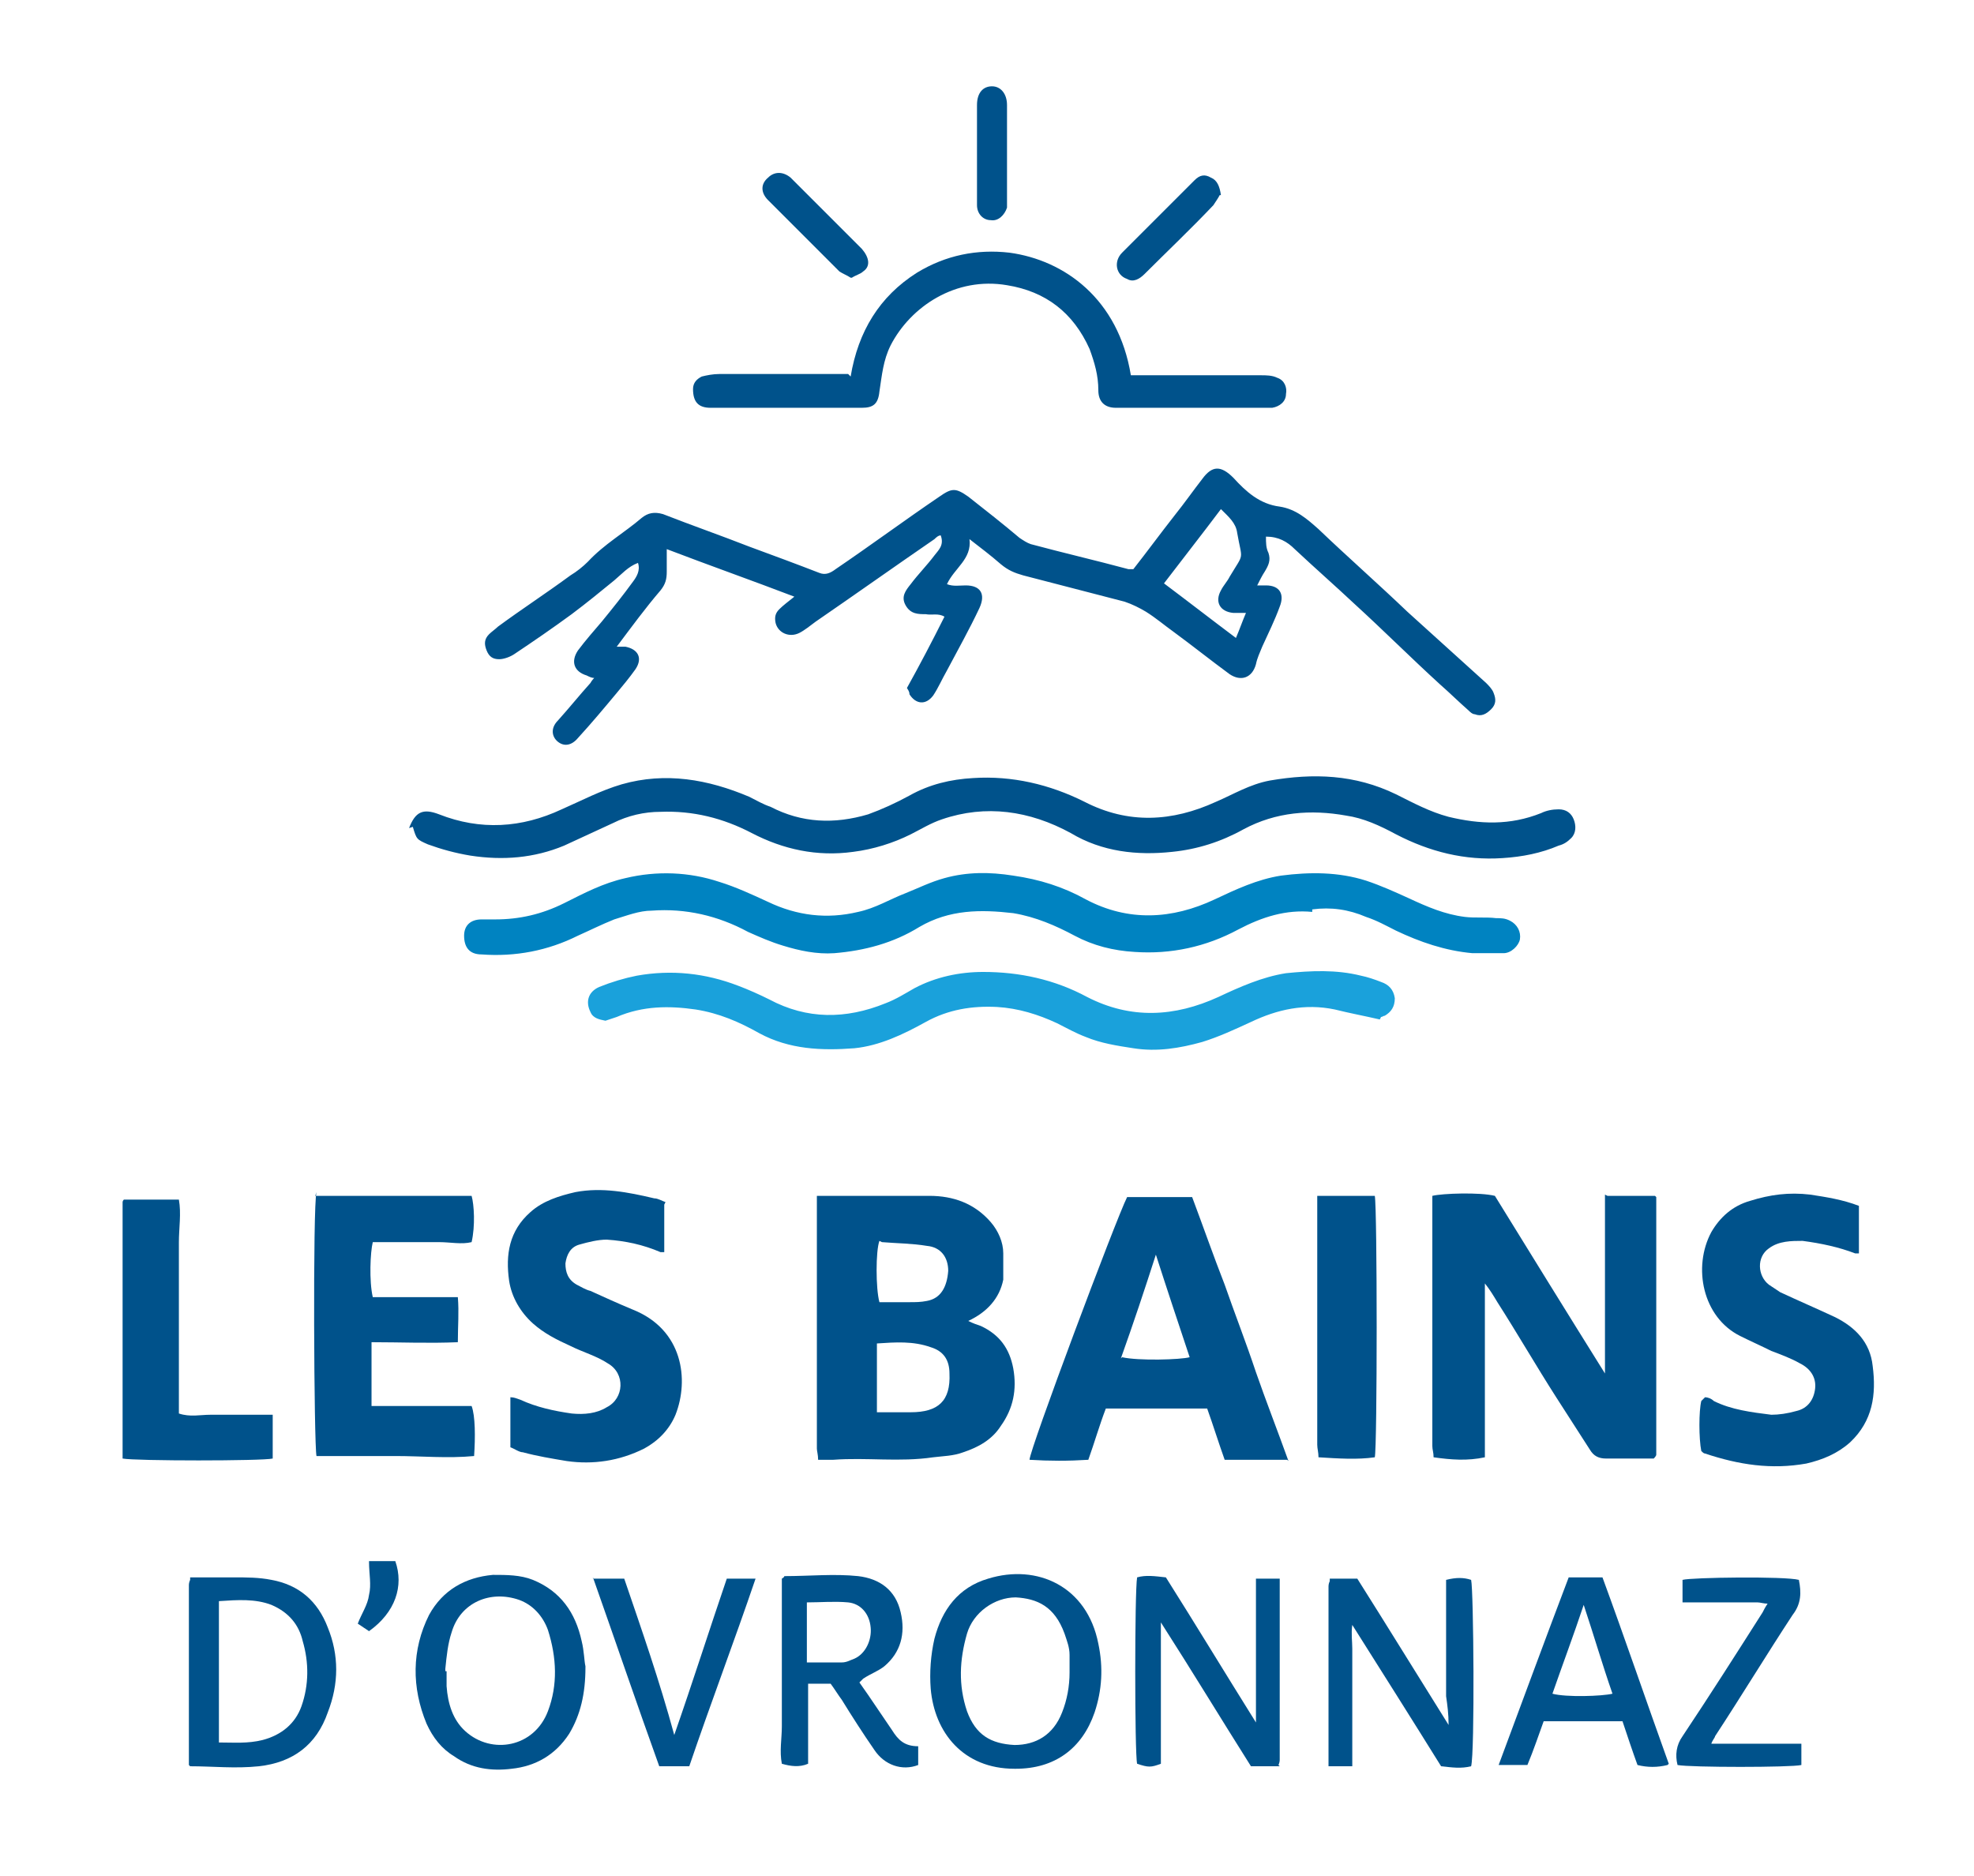
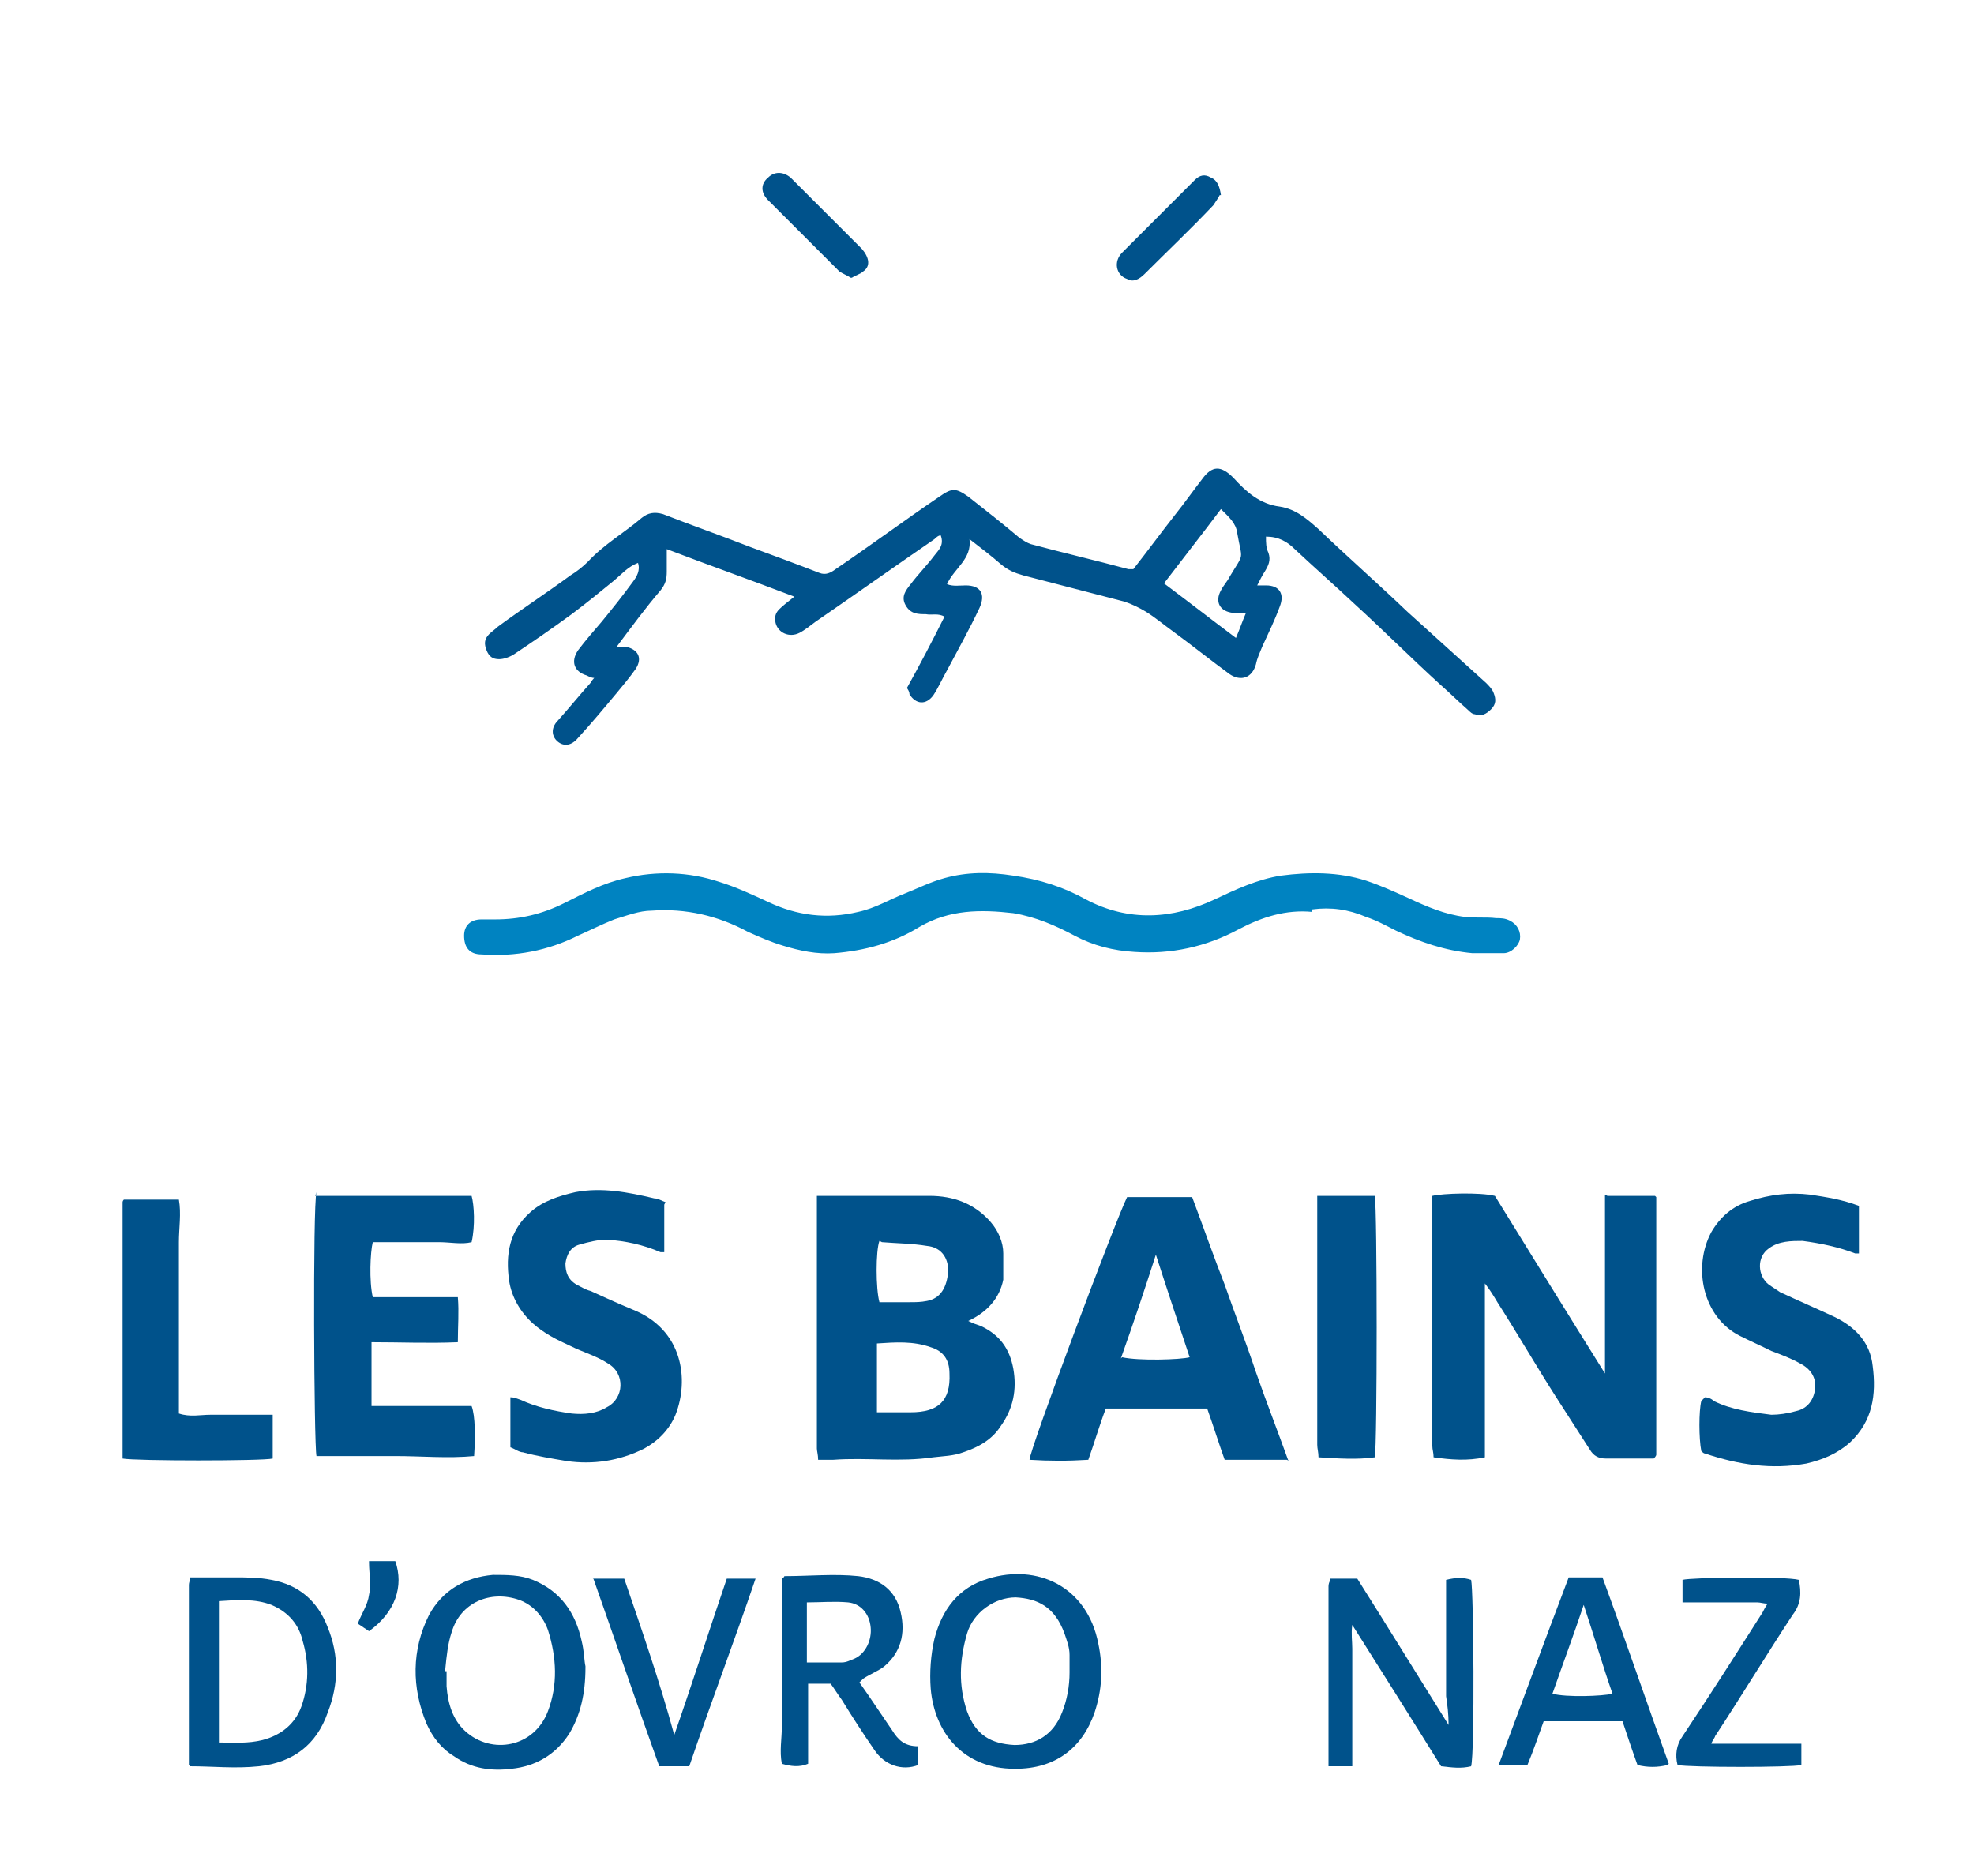
<svg xmlns="http://www.w3.org/2000/svg" id="Calque_1" data-name="Calque 1" version="1.1" viewBox="0 0 157.8 150">
  <defs>
    <style>
      .cls-1 {
        fill: #1aa1db;
      }

      .cls-1, .cls-2, .cls-3 {
        stroke-width: 0px;
      }

      .cls-2 {
        fill: #0083c1;
      }

      .cls-3 {
        fill: #00528b;
      }
    </style>
  </defs>
  <path class="cls-3" d="M90.6,45.5c1.1-1.4,2.2-2.9,3.3-4.3.8-1,1.5-2,2.2-2.9.8-1.1,1.5-1.1,2.5-.1,1,1.1,2.1,2.1,3.7,2.3,1.3.2,2.2,1,3.1,1.8,2.3,2.2,4.8,4.4,7.1,6.6,2.1,1.9,4.2,3.8,6.3,5.7.2.2.5.5.6.8.2.5.2.9-.2,1.3-.4.4-.8.6-1.3.4-.2,0-.4-.2-.5-.3-.8-.7-1.5-1.4-2.3-2.1-2.3-2.1-4.5-4.3-6.8-6.4-1.6-1.5-3.2-2.9-4.8-4.4-.6-.6-1.3-1-2.3-1,0,.5,0,.9.2,1.3.2.6,0,1-.3,1.5-.2.3-.4.7-.6,1.1.3,0,.5,0,.7,0,1.1,0,1.5.7,1.1,1.7-.4,1.1-.9,2.1-1.4,3.2-.2.5-.4.9-.5,1.4-.3,1.1-1.2,1.4-2.1.8-1.5-1.1-3-2.3-4.5-3.4-.7-.5-1.4-1.1-2.2-1.6-.5-.3-1.1-.6-1.7-.8-2.7-.7-5.4-1.4-8.1-2.1-.7-.2-1.2-.4-1.8-.9-.8-.7-1.6-1.3-2.5-2,.2,1.6-1.2,2.3-1.8,3.6.5.2,1,.1,1.5.1,1.2,0,1.6.7,1.1,1.8-.8,1.7-1.7,3.3-2.6,5-.4.7-.7,1.4-1.1,2-.6.8-1.4.7-1.9-.1,0-.1,0-.2-.2-.5,1-1.8,2-3.7,3-5.7-.5-.3-1-.1-1.5-.2-.6,0-1.2,0-1.6-.7-.4-.7,0-1.2.4-1.7.6-.8,1.3-1.5,1.9-2.3.3-.4.8-.8.5-1.6-.2,0-.4.2-.5.3-3.2,2.2-6.3,4.4-9.5,6.6-.4.3-.9.7-1.3.9-.8.4-1.7,0-1.9-.8-.1-.5,0-.8.3-1.1.3-.3.7-.6,1.2-1-3.4-1.3-6.8-2.5-10.2-3.8,0,.7,0,1.2,0,1.8,0,.6-.1,1-.5,1.5-1.2,1.4-2.3,2.9-3.5,4.5.3,0,.5,0,.7,0,1,.2,1.4.9.8,1.8-.5.7-1,1.3-1.5,1.9-1,1.2-2,2.4-3.1,3.6-.5.6-1.1.7-1.6.3-.5-.4-.6-1.1,0-1.7.9-1,1.7-2,2.6-3,0,0,.1-.2.3-.4-.2,0-.4-.1-.6-.2-1-.3-1.3-1.1-.7-2,.6-.8,1.3-1.6,1.9-2.3.9-1.1,1.7-2.1,2.5-3.2.3-.4.6-.9.4-1.5-.8.3-1.3.9-1.9,1.4-1.1.9-2.2,1.8-3.4,2.7-1.5,1.1-3.1,2.2-4.6,3.2-.3.2-.8.4-1.2.4-.5,0-.8-.2-1-.7-.2-.5-.2-.9.2-1.3.2-.2.5-.4.7-.6,1.9-1.4,3.9-2.7,5.8-4.1.5-.3,1-.7,1.4-1.1,1.3-1.4,2.9-2.3,4.3-3.5.5-.4,1-.5,1.7-.3,2.3.9,4.6,1.7,6.9,2.6,1.9.7,3.8,1.4,5.6,2.1.5.2.9,0,1.3-.3,2.8-1.9,5.5-3.9,8.3-5.8,1-.7,1.3-.7,2.3,0,1.4,1.1,2.8,2.2,4.1,3.3.3.2.6.4.9.5,2.6.7,5.2,1.3,7.8,2,0,0,.1,0,.3,0ZM93,46.6c2,1.5,3.8,2.9,5.8,4.4.3-.7.5-1.3.8-2-.4,0-.7,0-1,0-1.1-.1-1.5-.9-1-1.8.2-.4.5-.7.7-1.1,1.2-2,1-1.2.6-3.5-.1-.8-.7-1.3-1.3-1.9-1.5,2-3,3.9-4.6,6Z" />
-   <path class="cls-3" d="M32.7,66.2c.5-1.3,1.1-1.6,2.4-1.1,3.3,1.3,6.6,1.1,9.8-.4,1.6-.7,3.1-1.5,4.8-2,3.5-1,6.9-.4,10.2,1,.6.3,1.1.6,1.7.8,2.5,1.3,5.1,1.4,7.8.6,1.1-.4,2.2-.9,3.3-1.5,1.6-.9,3.3-1.3,5.1-1.4,3.1-.2,6.1.5,8.9,1.9,3.5,1.8,7,1.6,10.5,0,1.4-.6,2.7-1.4,4.3-1.7,3.5-.6,6.8-.5,10.1,1.1,1.4.7,2.7,1.4,4.2,1.8,2.5.6,4.9.7,7.4-.3.4-.2.9-.3,1.4-.3.6,0,1,.3,1.2.8.2.5.2,1.1-.2,1.5-.3.3-.6.5-1,.6-1.4.6-2.9.9-4.5,1-3,.2-5.8-.5-8.5-1.9-1.3-.7-2.6-1.3-4-1.5-2.8-.5-5.6-.3-8.2,1.1-1.8,1-3.7,1.6-5.7,1.8-2.8.3-5.6,0-8.1-1.5-3.3-1.8-6.8-2.3-10.3-1.1-.9.3-1.7.8-2.5,1.2-1.4.7-3,1.2-4.6,1.4-2.9.4-5.6-.2-8.1-1.5-2.3-1.2-4.7-1.8-7.3-1.7-1.3,0-2.6.3-3.8.9-1.3.6-2.6,1.2-3.9,1.8-2.4,1-4.9,1.2-7.5.8-1.2-.2-2.3-.5-3.4-.9-.9-.4-.9-.4-1.2-1.4Z" />
  <path class="cls-3" d="M128.5,95.6h3.8c0,0,0,0,.1.1,0,0,0,0,0,0,0,.1,0,.3,0,.4,0,6.6,0,13.2,0,19.9,0,0,0,.2,0,.3,0,0,0,.1-.2.3-.4,0-.9,0-1.4,0-.8,0-1.6,0-2.4,0-.6,0-1-.2-1.3-.7-.9-1.4-1.8-2.8-2.7-4.2-1.6-2.5-3.1-5.1-4.7-7.6-.3-.5-.6-1-1-1.5v13.9c-1.4.3-2.7.2-4.1,0,0-.4-.1-.6-.1-.9,0-6.4,0-12.8,0-19.3,0-.2,0-.5,0-.7.8-.2,3.8-.3,5,0,2.9,4.7,5.8,9.4,8.8,14.2v-14.3Z" />
  <path class="cls-3" d="M65.3,95.6c.4,0,.6,0,.9,0,2.7,0,5.4,0,8.1,0,1.9,0,3.6.6,4.9,2.1.6.7,1,1.6,1,2.5,0,.7,0,1.4,0,2.1-.3,1.5-1.3,2.6-2.8,3.3.4.2.7.3,1,.4,1.5.7,2.3,1.8,2.6,3.4.3,1.7,0,3.2-1,4.6-.7,1.1-1.8,1.7-3,2.1-.8.3-1.6.3-2.4.4-2.7.4-5.3,0-8,.2-.4,0-.7,0-1.2,0,0-.4-.1-.7-.1-.9,0-6.4,0-12.8,0-19.2,0-.3,0-.6,0-.9ZM70.1,112.9c1,0,1.9,0,2.7,0,2.2,0,3.2-.9,3.1-3.1,0-1.1-.5-1.8-1.5-2.1-1.4-.5-2.8-.4-4.3-.3v5.5ZM70.3,99.2c-.3.8-.3,3.8,0,4.9.8,0,1.6,0,2.4,0,.5,0,.9,0,1.4-.1,1.1-.2,1.6-1.1,1.7-2.4,0-1.1-.6-1.9-1.7-2-1.2-.2-2.4-.2-3.6-.3Z" />
  <path class="cls-2" d="M104.9,72.9c-2.1-.2-4,.4-5.9,1.4-2.6,1.4-5.4,2-8.3,1.8-1.7-.1-3.3-.5-4.8-1.3-1.5-.8-3.1-1.5-4.9-1.8-2.6-.3-5.1-.3-7.5,1.1-2.1,1.3-4.4,1.9-6.8,2.1-1.4.1-2.8-.2-4.1-.6-1-.3-1.9-.7-2.8-1.1-2.4-1.3-5-1.9-7.7-1.7-1,0-2,.4-3,.7-1,.4-2,.9-2.9,1.3-2.4,1.2-5,1.7-7.7,1.5-1,0-1.4-.6-1.4-1.5,0-.8.5-1.3,1.4-1.3.4,0,.7,0,1.1,0,1.9,0,3.7-.4,5.5-1.3,1.6-.8,3.1-1.6,4.9-2,2.5-.6,5.1-.5,7.5.3,1.3.4,2.6,1,3.9,1.6,2.3,1.1,4.7,1.4,7.2.8,1.4-.3,2.5-1,3.8-1.5,1-.4,2-.9,3.1-1.2,1.8-.5,3.6-.5,5.5-.2,2.1.3,4,.9,5.8,1.9,3.4,1.8,6.9,1.6,10.3,0,1.7-.8,3.4-1.6,5.3-1.9,2.3-.3,4.6-.3,6.8.4,1.2.4,2.3.9,3.4,1.4,1.5.7,2.9,1.3,4.5,1.5.8.1,1.7,0,2.5.1.4,0,.7,0,1.1.2.6.3.9.9.8,1.5-.1.5-.7,1.1-1.3,1.1-.8,0-1.7,0-2.5,0-2.2-.2-4.2-.9-6.1-1.8-.8-.4-1.5-.8-2.4-1.1-1.4-.6-2.8-.8-4.3-.6Z" />
  <path class="cls-3" d="M102.9,116.7c-1.8,0-3.4,0-5,0-.5-1.4-.9-2.7-1.4-4.1h-8.1c-.5,1.3-.9,2.7-1.4,4.1-1.6.1-3.1.1-4.7,0,0-.8,6.9-19.2,7.8-21,1.7,0,3.4,0,5.2,0,.9,2.4,1.7,4.7,2.6,7,.8,2.3,1.7,4.6,2.5,7,.8,2.3,1.7,4.6,2.6,7.1ZM89.7,108.5c1.3.3,4.7.2,5.4,0-.9-2.7-1.8-5.4-2.7-8.2-.9,2.8-1.8,5.5-2.8,8.3Z" />
  <path class="cls-3" d="M25.2,95.6h12.5c.2.7.3,2.4,0,3.7-.8.2-1.7,0-2.6,0-.9,0-1.7,0-2.6,0h-2.7c-.2.8-.3,3.1,0,4.4,1.1,0,2.2,0,3.3,0,1.1,0,2.3,0,3.5,0,.1,1.2,0,2.3,0,3.6-2.3.1-4.6,0-6.9,0,0,1.7,0,3.4,0,5.1h8c.3.8.3,2.5.2,4-2.1.2-4.2,0-6.3,0-2.1,0-4.2,0-6.3,0-.2-.9-.3-20,0-21.1Z" />
-   <path class="cls-1" d="M110.3,81.5c-1.3-.3-2.4-.5-3.6-.8-2.4-.5-4.6,0-6.7,1-1.3.6-2.6,1.2-3.9,1.6-1.8.5-3.6.8-5.5.5-1.3-.2-2.6-.4-3.8-.9-.8-.3-1.5-.7-2.3-1.1-1.5-.7-3.1-1.2-4.8-1.3-2-.1-3.9.2-5.7,1.2-1.8,1-3.7,1.9-5.7,2.1-2.6.2-5.2.1-7.6-1.2-1.6-.9-3.2-1.6-5.1-1.9-2.1-.3-4.2-.3-6.3.6-.3.1-.6.2-.9.3-.5-.1-1-.2-1.2-.7-.4-.8-.2-1.6.7-2,1-.4,2-.7,3-.9,2.8-.5,5.5-.2,8.1.8.8.3,1.7.7,2.5,1.1,3,1.6,6.1,1.6,9.3.3.8-.3,1.6-.8,2.3-1.2,1.7-.9,3.6-1.3,5.5-1.3,2.9,0,5.7.6,8.3,2,3.5,1.8,7,1.6,10.5,0,1.7-.8,3.5-1.6,5.4-1.9,2-.2,4-.3,6,.2.5.1,1.1.3,1.6.5.6.2,1,.6,1.1,1.3,0,.7-.3,1.1-.8,1.4-.1,0-.2.1-.3.1Z" />
  <path class="cls-3" d="M53.1,96.3v3.8c-.1,0-.3,0-.3,0-1.4-.6-2.8-.9-4.3-1-.7,0-1.5.2-2.2.4-.7.2-1,.8-1.1,1.5,0,.7.2,1.3.9,1.7.4.2.7.4,1.1.5,1.1.5,2.2,1,3.4,1.5,4,1.6,4.5,5.6,3.4,8.4-.5,1.2-1.4,2.1-2.5,2.7-2,1-4.1,1.3-6.2,1-1.2-.2-2.4-.4-3.5-.7-.3,0-.7-.3-1-.4v-4c.3,0,.5.1.8.2,1.3.6,2.7.9,4.1,1.1,1,.1,2,0,2.8-.5,1.4-.7,1.5-2.7.1-3.5-.9-.6-2-.9-3-1.4-1.1-.5-2.1-1-3-1.8-1-.9-1.7-2.1-1.9-3.4-.3-2.1,0-4,1.7-5.5,1-.9,2.3-1.3,3.6-1.6,2.1-.4,4.2,0,6.3.5.3,0,.6.2.9.3Z" />
  <path class="cls-3" d="M136.3,111.7c.2,0,.5.1.7.3,1.4.7,3,.9,4.6,1.1.6,0,1.3-.1,2-.3.9-.2,1.4-.9,1.5-1.8.1-.9-.4-1.6-1.2-2-.7-.4-1.5-.7-2.3-1-.8-.4-1.7-.8-2.5-1.2-3-1.5-3.8-5.5-2.3-8.3.7-1.2,1.7-2.1,3.1-2.5,1.6-.5,3.1-.7,4.8-.5,1.3.2,2.6.4,3.9.9v3.8c0,0-.2,0-.3,0-1.3-.5-2.7-.8-4.2-1-.9,0-1.9,0-2.7.6-1,.7-.9,2.2,0,2.9.3.2.6.4.9.6,1.5.7,2.9,1.3,4.4,2,1.6.8,2.8,2,3,3.9.3,2.3,0,4.4-1.8,6.1-1,.9-2.2,1.4-3.5,1.7-2.8.5-5.4.1-8.1-.8-.1,0-.2-.1-.3-.2-.2-1-.2-3.2,0-4Z" />
-   <path class="cls-3" d="M68,30.1c.6-3.6,2.3-6.4,5.3-8.3,2.3-1.4,4.8-1.9,7.4-1.6,4.4.6,8.7,3.7,9.7,9.8.3,0,.7,0,1,0,3.1,0,6.3,0,9.4,0,.4,0,.9,0,1.3.2.6.2.8.8.7,1.3,0,.6-.5,1-1.1,1.1-.2,0-.5,0-.7,0-3.8,0-7.6,0-11.3,0-.2,0-.3,0-.5,0-.9,0-1.4-.5-1.4-1.4,0-1.2-.3-2.2-.7-3.3-1.3-2.9-3.5-4.6-6.6-5.1-4.1-.7-7.7,1.7-9.3,4.8-.6,1.2-.7,2.4-.9,3.7-.1,1-.5,1.3-1.4,1.3-4,0-8.1,0-12.1,0-1,0-1.4-.5-1.4-1.5,0-.5.3-.8.7-1,.4-.1.9-.2,1.4-.2,3,0,6.1,0,9.1,0h1.2Z" />
  <path class="cls-3" d="M21.8,112.9v3.7c-.8.2-11,.2-12,0,0,0,0,0,0,0,0,0,0,0,0,0,0-6.5,0-13.1,0-19.6,0-.3,0-.6,0-.9,0,0,0-.1.1-.2h4.4c.2,1.1,0,2.3,0,3.4,0,1.1,0,2.3,0,3.4v10.3c.9.3,1.7.1,2.5.1.8,0,1.6,0,2.4,0h2.6Z" />
  <path class="cls-3" d="M105.3,95.6c1.4,0,2.7,0,4,0,.2,0,.4,0,.6,0,.2,1,.2,20.1,0,20.9-1.4.2-2.9.1-4.5,0,0-.4-.1-.7-.1-1,0-6.4,0-12.7,0-19.1,0-.3,0-.5,0-.9Z" />
  <path class="cls-3" d="M106.3,126.2h2.2c2.4,3.8,4.8,7.7,7.3,11.7,0-.9-.1-1.6-.2-2.3,0-.8,0-1.5,0-2.3,0-.8,0-1.6,0-2.4s0-1.5,0-2.3c0-.8,0-1.5,0-2.3.8-.2,1.4-.2,2,0,.2.8.3,13.8,0,14.9-.8.2-1.5.1-2.4,0-2.3-3.7-4.7-7.5-7.1-11.3-.1.7,0,1.3,0,1.9,0,.6,0,1.2,0,1.8v7.6h-1.9s0,0,0,0c0,0,0,0,0,0,0-.3,0-.5,0-.8,0-4.5,0-9.1,0-13.6,0,0,0-.2.1-.4Z" />
-   <path class="cls-3" d="M102.3,141.2h-2.3c-2.4-3.8-4.7-7.6-7.2-11.5v11.3c-.8.3-1,.3-1.9,0-.2-.8-.2-13.8,0-14.9.7-.2,1.4-.1,2.3,0,2.4,3.8,4.7,7.6,7.2,11.6,0-.9,0-1.6,0-2.3,0-.8,0-1.5,0-2.3,0-.7,0-1.5,0-2.2v-4.7h1.9s0,0,0,0c0,0,0,0,0,0,0,.3,0,.5,0,.8,0,4.6,0,9.1,0,13.7,0,0,0,.2-.1.4Z" />
  <path class="cls-3" d="M15.2,126.1c1.2,0,2.4,0,3.5,0,1,0,2,0,3,.2,2.2.4,3.7,1.7,4.5,3.8.9,2.2.9,4.5,0,6.8-.9,2.6-2.8,4-5.5,4.3-1.9.2-3.7,0-5.5,0,0,0-.1-.1-.1-.1,0,0,0,0,0,0,0-.2,0-.5,0-.7,0-4.6,0-9.2,0-13.7,0,0,0-.2.1-.4ZM17.5,139.3c1.2,0,2.3.1,3.5-.2,1.5-.4,2.6-1.3,3.1-2.7.6-1.7.6-3.5.1-5.2-.3-1.3-1.1-2.3-2.5-2.9-1.3-.5-2.7-.4-4.2-.3v11.3Z" />
  <path class="cls-3" d="M46.8,133.3c0,2.1-.4,3.8-1.3,5.3-1.1,1.7-2.7,2.6-4.6,2.8-1.6.2-3.2,0-4.6-1-1-.6-1.7-1.5-2.2-2.6-1.2-2.9-1.2-5.9.2-8.7,1.1-2,2.9-3,5.1-3.2,1.1,0,2.2,0,3.2.4,2.2.9,3.4,2.6,3.9,4.9.2.8.2,1.6.3,2ZM35.6,133.6s0,0,.1,0c0,.4,0,.8,0,1.2.1,1.4.5,2.7,1.5,3.6,2.1,1.9,5.5,1.3,6.6-1.6.8-2.1.7-4.3,0-6.5-.4-1.1-1.2-2-2.3-2.4-2.3-.8-4.7.2-5.4,2.6-.3.9-.4,1.9-.5,2.9Z" />
  <path class="cls-3" d="M81.1,141.4c-4.1,0-6.4-2.9-6.7-6.4-.1-1.3,0-2.7.3-4,.6-2.3,1.9-4.1,4.3-4.8,3.9-1.2,7.9.6,8.8,5.2.4,1.9.3,3.7-.3,5.5-1,2.9-3.2,4.5-6.3,4.5ZM85.5,133.7c0-.5,0-.9,0-1.4,0-.6-.2-1.1-.4-1.7-.8-2.2-2.2-2.8-3.9-2.9-1.7,0-3.4,1.2-3.9,2.9-.6,2.1-.7,4.1,0,6.2.7,1.9,1.9,2.6,3.8,2.7,1.7,0,3.1-.8,3.8-2.6.4-1,.6-2.1.6-3.2Z" />
  <path class="cls-3" d="M68.7,134.5c.2.3.5.7.7,1,.6.9,1.3,1.9,1.9,2.8.5.8,1,1.3,2.1,1.3v1.5c-1.3.5-2.7,0-3.5-1.2-.9-1.3-1.8-2.7-2.6-4-.3-.4-.6-.9-.9-1.3h-1.8c0,1.1,0,2.2,0,3.2,0,1.1,0,2.1,0,3.2-.7.3-1.4.2-2.1,0-.2-1,0-2,0-3,0-1,0-2,0-3,0-1,0-1.9,0-2.9,0-1,0-2,0-3,0-1,0-2,0-2.9.2-.1.2-.2.2-.2,2,0,4-.2,5.9,0,1.7.2,3,1.1,3.4,2.9.4,1.7,0,3.2-1.3,4.3-.5.4-1.1.6-1.7,1ZM64.5,132.9c1,0,1.9,0,2.8,0,.4,0,.7-.2,1-.3.9-.4,1.4-1.5,1.3-2.5-.1-1.1-.8-1.9-1.8-2-1.1-.1-2.2,0-3.3,0v4.9Z" />
  <path class="cls-3" d="M133.3,141.1c-.8.2-1.6.2-2.4,0-.4-1.1-.8-2.3-1.2-3.5h-6.3c-.4,1.1-.8,2.3-1.3,3.5h-2.3c1.9-5.1,3.7-10,5.6-15h2.7c1.8,4.9,3.5,9.9,5.3,14.9ZM126.6,128.3c-.8,2.4-1.7,4.8-2.5,7.1,1.1.3,4,.2,4.8,0-.8-2.3-1.5-4.7-2.3-7.1Z" />
  <path class="cls-3" d="M47.4,126.2h2.5c1.4,4.1,2.8,8.1,4,12.5,1.5-4.3,2.8-8.4,4.2-12.5h2.3c-1.7,5-3.6,10-5.3,15-.4,0-.8,0-1.2,0s-.7,0-1.2,0c-1.8-5-3.5-10-5.3-15.1Z" />
  <path class="cls-3" d="M134.5,127.9v-1.6c.7-.2,8.2-.3,9.3,0,.2,1,.2,1.9-.5,2.8-2.1,3.2-4.1,6.5-6.2,9.7,0,.1-.2.3-.3.6,2.5,0,4.8,0,7.2,0v1.7c-.8.2-8.9.2-9.9,0-.2-.8-.1-1.6.4-2.3,2.2-3.3,4.3-6.6,6.4-9.9.1-.2.2-.4.4-.7-.3,0-.6-.1-.8-.1-1.6,0-3.3,0-4.9,0-.3,0-.7,0-1.1,0Z" />
-   <path class="cls-3" d="M78.1,12.3c0-1.1,0-2.3,0-3.4,0-.2,0-.3,0-.5,0-1,.5-1.5,1.2-1.5.7,0,1.2.6,1.2,1.5,0,2.5,0,5.1,0,7.6,0,.2,0,.4,0,.6-.2.6-.7,1.1-1.3,1-.6,0-1.1-.5-1.1-1.2,0-1.1,0-2.1,0-3.2,0-.3,0-.6,0-.9Z" />
  <path class="cls-3" d="M97.5,15.6c-.1.2-.3.5-.5.8-1.8,1.9-3.7,3.7-5.5,5.5-.4.4-.9.7-1.4.4-.9-.3-1.1-1.4-.4-2.1,1.9-1.9,3.8-3.8,5.7-5.7,0,0,0,0,.1-.1.4-.4.8-.5,1.3-.2.5.2.7.7.8,1.4Z" />
  <path class="cls-3" d="M68,22.2c-.3-.2-.6-.3-.9-.5-1.9-1.9-3.8-3.8-5.7-5.7-.6-.6-.6-1.3,0-1.8.5-.5,1.2-.5,1.8,0,1.9,1.9,3.8,3.8,5.7,5.7.6.7.7,1.4.1,1.8-.2.2-.6.3-.9.5Z" />
  <path class="cls-3" d="M29.5,124.8h2.1c.7,2,0,4.1-2.1,5.6-.3-.2-.6-.4-.9-.6.3-.8.8-1.5.9-2.3.2-.8,0-1.7,0-2.6Z" />
</svg>